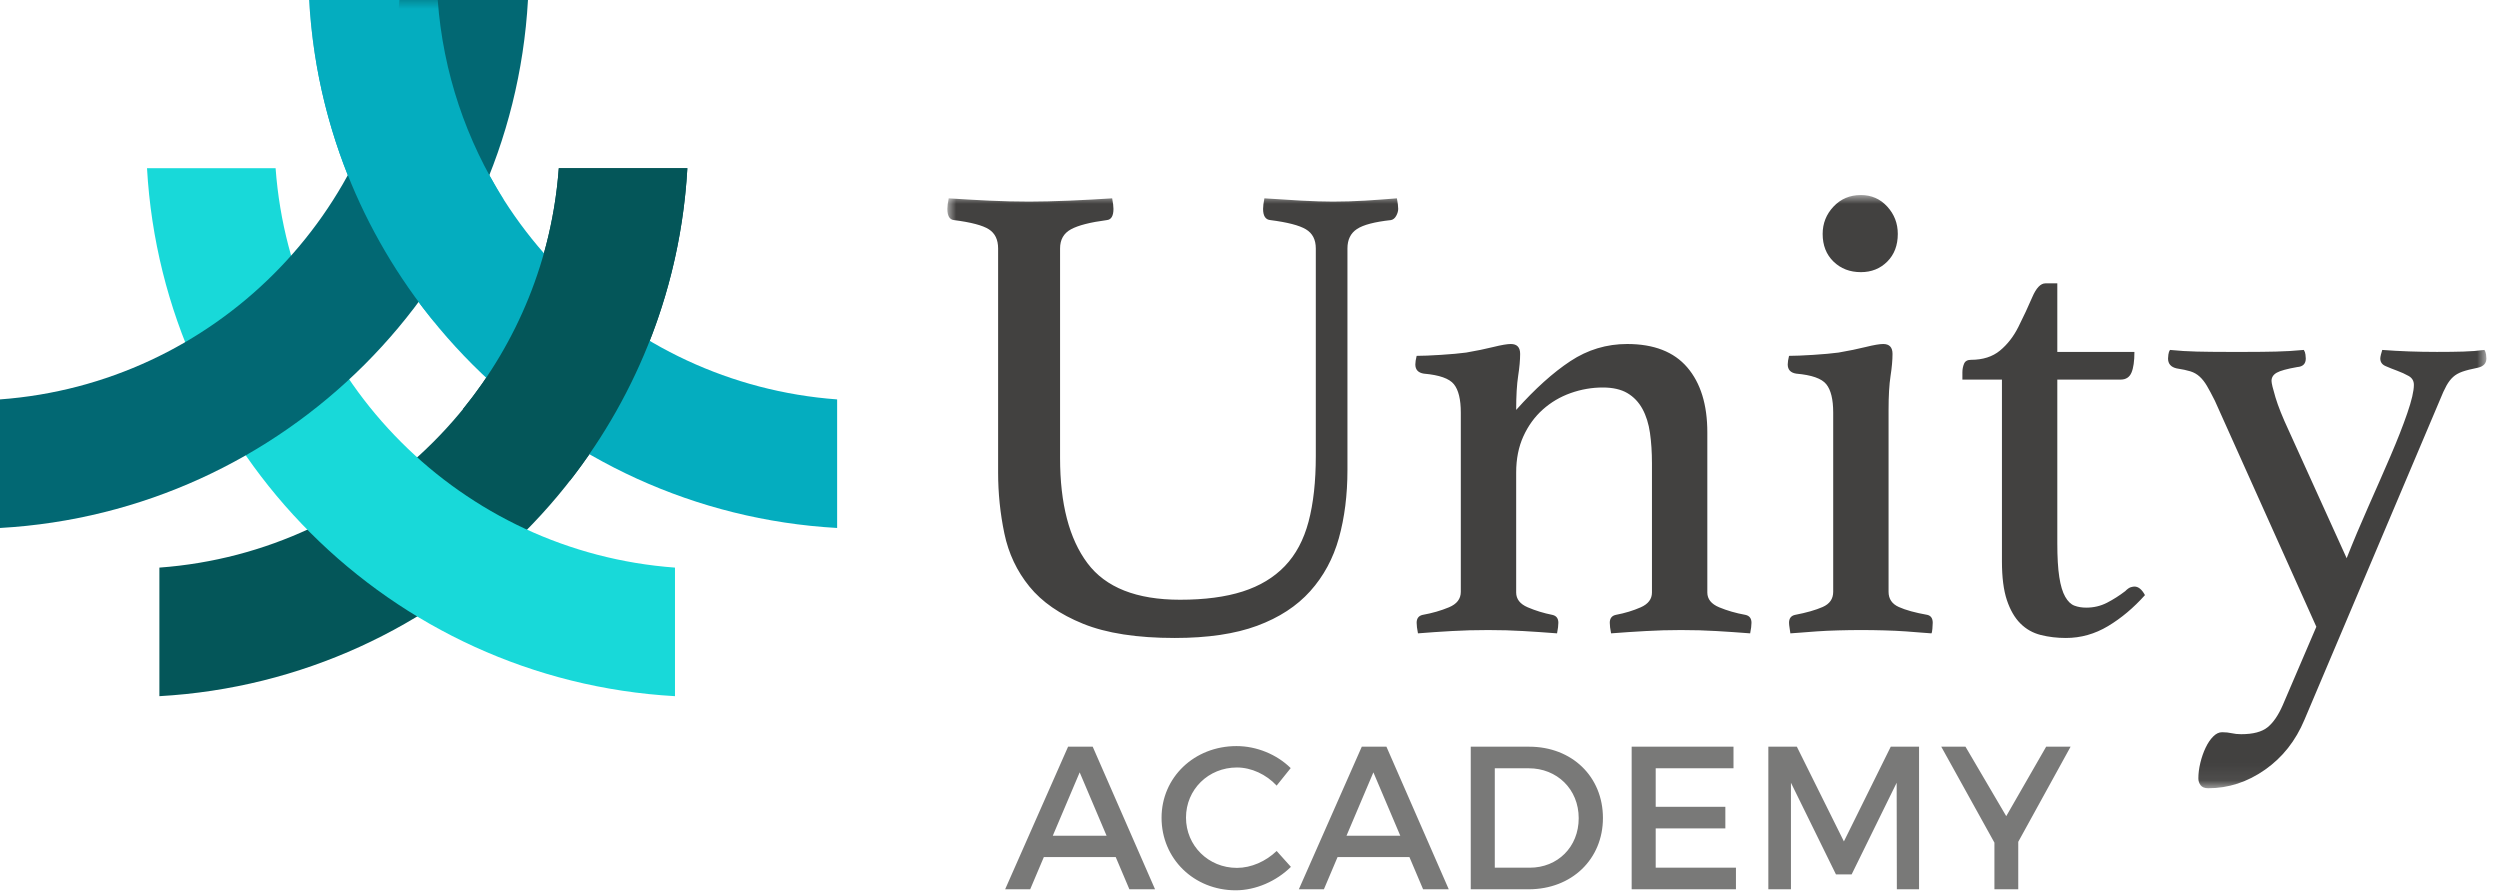
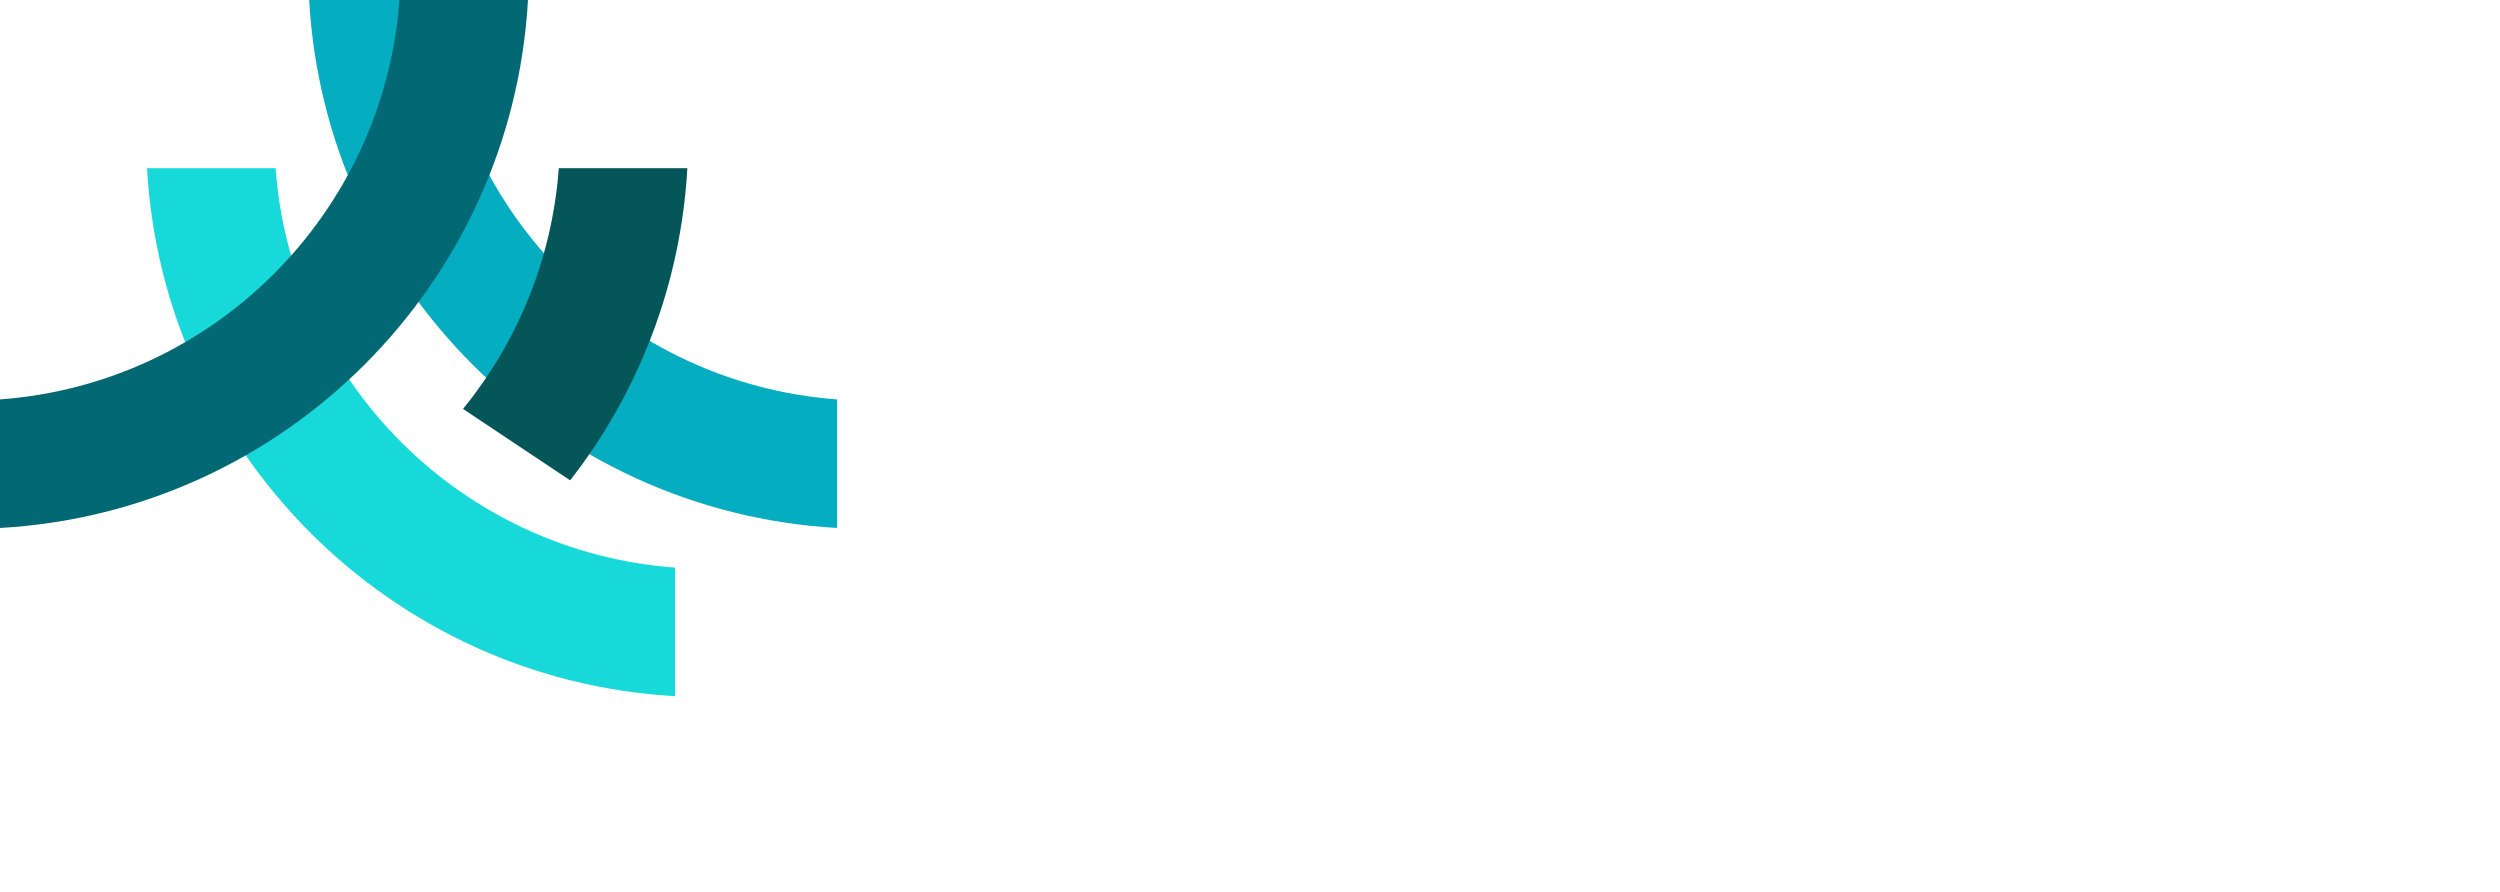
<svg xmlns="http://www.w3.org/2000/svg" xmlns:xlink="http://www.w3.org/1999/xlink" width="143px" height="51px" viewBox="0 0 143 51" version="1.1">
  <title>FC141223-576A-40F3-8122-19511EF5140E</title>
  <defs>
-     <polygon id="path-1" points="0 0 88.033 0 88.033 33.932 0 33.932" />
-     <polygon id="path-3" points="0 7.10542736e-15 11.116 7.10542736e-15 11.116 18.421 0 18.421" />
-   </defs>
+     </defs>
  <g id="Page-1" stroke="none" stroke-width="1" fill="none" fill-rule="evenodd">
    <g id="Home-Page-v2" transform="translate(-489, -5370)">
      <g id="Unity-logo" transform="translate(489, 5370)">
-         <path d="M63.82,49.026 L64.601,50.867 L66.069,50.867 L62.503,42.711 L61.094,42.711 L57.494,50.867 L58.927,50.867 L59.707,49.026 L63.82,49.026 Z M63.296,47.803 L60.22,47.803 L61.758,44.179 L63.296,47.803 Z M70.729,42.676 C68.317,42.676 66.441,44.459 66.441,46.777 C66.441,49.119 68.294,50.925 70.682,50.925 C71.836,50.925 73.012,50.401 73.84,49.585 L73.024,48.676 C72.407,49.271 71.568,49.643 70.752,49.643 C69.121,49.643 67.839,48.374 67.839,46.766 C67.839,45.158 69.121,43.9 70.752,43.9 C71.579,43.9 72.43,44.296 73.024,44.937 L73.828,43.935 C73.036,43.154 71.882,42.676 70.729,42.676 L70.729,42.676 Z M80.62,49.026 L81.401,50.867 L82.869,50.867 L79.304,42.711 L77.894,42.711 L74.294,50.867 L75.727,50.867 L76.508,49.026 L80.62,49.026 Z M80.096,47.803 L77.02,47.803 L78.558,44.179 L80.096,47.803 Z M84.127,42.711 L84.127,50.867 L87.436,50.867 C89.906,50.867 91.688,49.143 91.688,46.789 C91.688,44.424 89.918,42.711 87.471,42.711 L84.127,42.711 Z M85.502,43.946 L87.448,43.946 C89.055,43.946 90.302,45.135 90.302,46.801 C90.302,48.455 89.09,49.632 87.506,49.632 L85.502,49.632 L85.502,43.946 Z M99.156,43.946 L99.156,42.711 L93.331,42.711 L93.331,50.867 L99.296,50.867 L99.296,49.632 L94.706,49.632 L94.706,47.383 L98.69,47.383 L98.69,46.148 L94.706,46.148 L94.706,43.946 L99.156,43.946 Z M109.77,50.867 L109.77,42.711 L108.151,42.711 L105.471,48.129 L102.78,42.711 L101.149,42.711 L101.149,50.867 L102.442,50.867 L102.442,44.773 L105.017,50.016 L105.914,50.016 L108.489,44.773 L108.5,50.867 L109.77,50.867 Z M115.444,48.152 L118.438,42.711 L117.04,42.711 L114.757,46.684 L112.426,42.711 L111.04,42.711 L114.081,48.199 L114.081,50.867 L115.444,50.867 L115.444,48.152 Z" id="Fill-1" fill="#797978" />
        <g id="Group-5" transform="translate(54.189, 11.156)">
          <mask id="mask-2" fill="white">
            <use xlink:href="#path-1" />
          </mask>
          <g id="Clip-4" />
          <path d="M22.885,3.054 C22.885,2.551 23.067,2.181 23.432,1.942 C23.796,1.703 24.443,1.534 25.373,1.433 C25.499,1.408 25.6,1.326 25.675,1.188 C25.75,1.05 25.788,0.918 25.788,0.792 C25.788,0.641 25.763,0.44 25.713,0.189 C25.109,0.239 24.5,0.283 23.884,0.321 C23.268,0.358 22.659,0.377 22.056,0.377 C21.552,0.377 20.956,0.358 20.265,0.321 C19.573,0.283 18.863,0.239 18.135,0.189 C18.084,0.44 18.059,0.641 18.059,0.792 C18.059,1.194 18.197,1.408 18.474,1.433 C19.454,1.559 20.133,1.734 20.51,1.961 C20.887,2.187 21.075,2.551 21.075,3.054 L21.075,14.93 C21.075,16.388 20.937,17.639 20.661,18.681 C20.384,19.725 19.931,20.573 19.303,21.226 C18.675,21.88 17.871,22.364 16.89,22.678 C15.91,22.992 14.716,23.149 13.309,23.149 C10.821,23.149 9.054,22.451 8.012,21.056 C6.968,19.662 6.447,17.657 6.447,15.043 L6.447,3.054 C6.447,2.551 6.654,2.187 7.069,1.961 C7.484,1.734 8.168,1.559 9.124,1.433 C9.375,1.408 9.501,1.194 9.501,0.792 C9.501,0.641 9.476,0.44 9.426,0.189 C8.672,0.239 7.854,0.283 6.975,0.321 C6.095,0.358 5.328,0.377 4.675,0.377 C3.946,0.377 3.186,0.358 2.394,0.321 C1.602,0.283 0.83,0.239 0.076,0.189 C0.025,0.44 0,0.641 0,0.792 C0,1.194 0.126,1.408 0.377,1.433 C1.357,1.559 2.023,1.734 2.375,1.961 C2.727,2.187 2.903,2.551 2.903,3.054 L2.903,15.873 C2.903,17.054 3.022,18.217 3.261,19.36 C3.5,20.504 3.978,21.515 4.694,22.395 C5.41,23.275 6.434,23.985 7.767,24.525 C9.099,25.065 10.845,25.336 13.007,25.336 C14.892,25.336 16.463,25.103 17.72,24.638 C18.976,24.173 19.988,23.514 20.755,22.659 C21.521,21.805 22.068,20.793 22.395,19.624 C22.721,18.455 22.885,17.154 22.885,15.722 L22.885,3.054 Z M43.47,13.573 C43.47,11.989 43.087,10.752 42.323,9.859 C41.559,8.967 40.414,8.521 38.886,8.521 C37.709,8.521 36.625,8.848 35.636,9.501 C34.646,10.155 33.613,11.084 32.536,12.291 C32.536,11.487 32.574,10.839 32.649,10.349 C32.725,9.859 32.763,9.439 32.763,9.086 C32.763,8.709 32.585,8.521 32.229,8.521 C32.025,8.521 31.695,8.577 31.237,8.69 C30.78,8.803 30.259,8.911 29.675,9.011 C29.295,9.062 28.81,9.105 28.22,9.143 C27.629,9.18 27.17,9.199 26.843,9.199 C26.793,9.401 26.768,9.564 26.768,9.689 C26.768,9.991 26.931,10.167 27.258,10.217 C28.138,10.293 28.71,10.494 28.974,10.821 C29.237,11.147 29.369,11.688 29.369,12.442 L29.369,22.697 C29.369,23.099 29.143,23.394 28.691,23.582 C28.238,23.771 27.735,23.916 27.183,24.016 C26.957,24.067 26.843,24.218 26.843,24.468 C26.843,24.619 26.868,24.821 26.919,25.072 C27.547,25.021 28.189,24.977 28.844,24.94 C29.499,24.902 30.196,24.883 30.934,24.883 C31.646,24.883 32.317,24.902 32.948,24.94 C33.578,24.977 34.22,25.021 34.874,25.072 C34.924,24.821 34.949,24.619 34.949,24.468 C34.949,24.218 34.836,24.067 34.61,24.016 C34.107,23.916 33.636,23.771 33.196,23.582 C32.756,23.394 32.536,23.111 32.536,22.734 L32.536,15.873 C32.536,15.094 32.674,14.402 32.949,13.799 C33.224,13.196 33.593,12.687 34.056,12.272 C34.519,11.857 35.05,11.543 35.65,11.329 C36.251,11.116 36.863,11.009 37.489,11.009 C38.064,11.009 38.533,11.116 38.896,11.329 C39.258,11.543 39.546,11.845 39.759,12.234 C39.971,12.624 40.115,13.083 40.19,13.61 C40.265,14.138 40.303,14.717 40.303,15.345 L40.303,22.734 C40.303,23.111 40.089,23.394 39.662,23.582 C39.234,23.771 38.757,23.916 38.229,24.016 C38.003,24.067 37.89,24.218 37.89,24.468 C37.89,24.619 37.915,24.821 37.965,25.072 C38.619,25.021 39.278,24.977 39.945,24.94 C40.61,24.902 41.283,24.883 41.962,24.883 C42.69,24.883 43.369,24.902 43.998,24.94 C44.626,24.977 45.267,25.021 45.92,25.072 C45.97,24.821 45.996,24.619 45.996,24.468 C45.996,24.218 45.883,24.067 45.656,24.016 C45.103,23.916 44.601,23.771 44.148,23.582 C43.696,23.394 43.47,23.111 43.47,22.734 L43.47,13.573 Z M53.586,24.902 C54.03,24.914 54.44,24.933 54.817,24.959 C55.194,24.983 55.515,25.009 55.779,25.034 C56.043,25.059 56.212,25.072 56.288,25.072 C56.313,25.046 56.331,24.959 56.344,24.808 C56.357,24.657 56.363,24.544 56.363,24.468 C56.363,24.218 56.263,24.067 56.062,24.016 C55.358,23.891 54.811,23.74 54.422,23.564 C54.032,23.388 53.837,23.099 53.837,22.697 L53.837,12.291 C53.837,11.487 53.875,10.839 53.95,10.349 C54.026,9.859 54.063,9.439 54.063,9.086 C54.063,8.709 53.886,8.521 53.53,8.521 C53.326,8.521 52.995,8.577 52.538,8.69 C52.081,8.803 51.56,8.911 50.975,9.011 C50.596,9.062 50.111,9.105 49.52,9.143 C48.93,9.18 48.471,9.199 48.144,9.199 C48.094,9.401 48.069,9.564 48.069,9.689 C48.069,9.991 48.232,10.167 48.559,10.217 C49.439,10.293 50.011,10.494 50.274,10.821 C50.538,11.147 50.67,11.688 50.67,12.442 L50.67,22.697 C50.67,23.099 50.469,23.388 50.067,23.564 C49.665,23.74 49.137,23.891 48.484,24.016 C48.257,24.067 48.144,24.218 48.144,24.468 C48.144,24.544 48.157,24.657 48.182,24.808 C48.207,24.959 48.22,25.046 48.22,25.072 C48.295,25.072 48.471,25.059 48.748,25.034 C49.024,25.009 49.351,24.983 49.728,24.959 C50.105,24.933 50.515,24.914 50.958,24.902 C51.402,24.889 51.84,24.883 52.273,24.883 C52.705,24.883 53.143,24.889 53.586,24.902 L53.586,24.902 Z M50.689,3.808 C51.104,4.21 51.625,4.411 52.254,4.411 C52.857,4.411 53.359,4.21 53.762,3.808 C54.164,3.406 54.365,2.878 54.365,2.225 C54.365,1.621 54.164,1.1 53.762,0.66 C53.359,0.22 52.857,0 52.254,0 C51.625,0 51.104,0.22 50.689,0.66 C50.274,1.1 50.067,1.621 50.067,2.225 C50.067,2.878 50.274,3.406 50.689,3.808 L50.689,3.808 Z M66.335,23.319 C65.97,23.507 65.575,23.601 65.147,23.601 C64.896,23.601 64.67,23.564 64.469,23.488 C64.267,23.413 64.092,23.243 63.941,22.979 C63.79,22.715 63.677,22.338 63.602,21.848 C63.526,21.358 63.489,20.711 63.489,19.907 L63.489,10.557 L67.108,10.557 C67.41,10.557 67.617,10.425 67.73,10.161 C67.843,9.897 67.9,9.501 67.9,8.973 L63.489,8.973 L63.489,5.052 L62.81,5.052 C62.533,5.052 62.282,5.316 62.056,5.844 C61.83,6.372 61.566,6.937 61.264,7.54 C60.987,8.094 60.636,8.546 60.209,8.898 C59.781,9.25 59.228,9.426 58.55,9.426 C58.348,9.426 58.216,9.501 58.154,9.652 C58.091,9.803 58.06,9.966 58.06,10.142 L58.06,10.557 L60.322,10.557 L60.322,20.962 C60.322,21.867 60.416,22.602 60.604,23.168 C60.793,23.733 61.05,24.18 61.377,24.506 C61.704,24.833 62.094,25.053 62.546,25.166 C62.999,25.279 63.476,25.336 63.979,25.336 C64.833,25.336 65.638,25.109 66.392,24.657 C67.146,24.205 67.849,23.614 68.503,22.885 C68.327,22.559 68.126,22.395 67.9,22.395 C67.849,22.395 67.78,22.408 67.692,22.433 C67.604,22.458 67.497,22.533 67.372,22.659 C67.045,22.91 66.699,23.13 66.335,23.319 L66.335,23.319 Z M76.722,13.46 C76.37,12.706 76.119,12.078 75.968,11.575 C75.817,11.072 75.742,10.758 75.742,10.632 C75.742,10.431 75.842,10.274 76.043,10.161 C76.244,10.048 76.634,9.941 77.212,9.84 C77.539,9.816 77.702,9.652 77.702,9.35 C77.702,9.3 77.696,9.225 77.683,9.124 C77.671,9.024 77.639,8.935 77.589,8.86 C77.061,8.911 76.534,8.942 76.006,8.954 C75.478,8.967 74.912,8.973 74.309,8.973 L73.216,8.973 C72.562,8.973 71.978,8.967 71.463,8.954 C70.947,8.942 70.438,8.911 69.936,8.86 C69.885,8.935 69.854,9.024 69.842,9.124 C69.829,9.225 69.823,9.3 69.823,9.35 C69.823,9.652 69.986,9.84 70.313,9.916 C70.639,9.966 70.903,10.023 71.105,10.085 C71.305,10.148 71.482,10.249 71.632,10.387 C71.783,10.525 71.921,10.702 72.047,10.915 C72.173,11.129 72.323,11.411 72.5,11.763 L78.306,24.695 L76.383,29.181 C76.131,29.759 75.842,30.18 75.516,30.444 C75.189,30.708 74.686,30.84 74.008,30.84 C73.806,30.84 73.624,30.821 73.461,30.783 C73.297,30.746 73.115,30.727 72.914,30.727 C72.738,30.727 72.568,30.808 72.405,30.972 C72.242,31.135 72.097,31.349 71.972,31.613 C71.846,31.877 71.746,32.165 71.67,32.48 C71.595,32.794 71.557,33.089 71.557,33.366 C71.557,33.517 71.601,33.649 71.689,33.762 C71.777,33.875 71.921,33.932 72.123,33.932 C73.278,33.932 74.359,33.579 75.365,32.876 C76.37,32.172 77.124,31.217 77.627,30.011 L85.356,11.763 C85.507,11.386 85.639,11.097 85.752,10.896 C85.865,10.695 85.99,10.532 86.129,10.406 C86.266,10.28 86.443,10.18 86.656,10.104 C86.87,10.029 87.165,9.953 87.542,9.878 C87.869,9.803 88.033,9.627 88.033,9.35 C88.033,9.3 88.026,9.225 88.014,9.124 C88.001,9.024 87.97,8.935 87.919,8.86 C87.542,8.911 87.14,8.942 86.713,8.954 C86.285,8.967 85.783,8.973 85.205,8.973 C84.099,8.973 83.056,8.935 82.076,8.86 C82.05,8.935 82.025,9.024 82,9.124 C81.975,9.225 81.963,9.3 81.963,9.35 C81.963,9.552 82.063,9.696 82.264,9.784 C82.465,9.872 82.685,9.96 82.924,10.048 C83.163,10.136 83.382,10.236 83.584,10.349 C83.785,10.462 83.885,10.632 83.885,10.858 C83.885,11.21 83.759,11.751 83.508,12.479 C83.257,13.209 82.936,14.025 82.547,14.93 C82.157,15.835 81.736,16.796 81.284,17.814 C80.832,18.832 80.417,19.819 80.04,20.774 L76.722,13.46 Z" id="Fill-3" fill="#424140" mask="url(#mask-2)" />
        </g>
-         <path d="M9.117,39.821 C25.378,38.904 38.4,25.883 39.317,9.621 L31.963,9.621 C31.068,21.829 21.325,31.572 9.117,32.467 L9.117,39.821 Z" id="Fill-6" fill="#045659" />
        <path d="M8.409,9.621 C9.326,25.882 22.348,38.904 38.609,39.821 L38.609,32.467 C26.401,31.572 16.659,21.829 15.764,9.621 L8.409,9.621 Z" id="Fill-8" fill="#18D9D9" />
        <path d="M17.684,0 C18.601,16.261 31.622,29.283 47.884,30.2 L47.884,22.846 C35.676,21.951 25.933,12.208 25.038,0 L17.684,0 Z" id="Fill-10" fill="#04ADBF" />
        <path d="M0,30.2 C16.261,29.283 29.283,16.261 30.2,0 L22.846,0 C21.951,12.208 12.208,21.951 0,22.846 L0,30.2 Z" id="Fill-12" fill="#026873" />
        <path d="M39.317,9.621 L31.963,9.621 C31.582,14.825 29.588,19.577 26.486,23.391 L32.613,27.476 C36.494,22.491 38.939,16.334 39.317,9.621" id="Fill-14" fill="#045659" />
        <g id="Group-18" transform="translate(17.685, 0)">
          <mask id="mask-4" fill="white">
            <use xlink:href="#path-3" />
          </mask>
          <g id="Clip-17" />
          <path d="M11.116,11.395 C8.999,8.054 7.659,4.171 7.353,-0 L0,-0 C0.392,6.97 3.014,13.34 7.156,18.421 L11.116,11.395 Z" id="Fill-16" fill="#04ADBF" mask="url(#mask-4)" />
        </g>
      </g>
    </g>
  </g>
</svg>